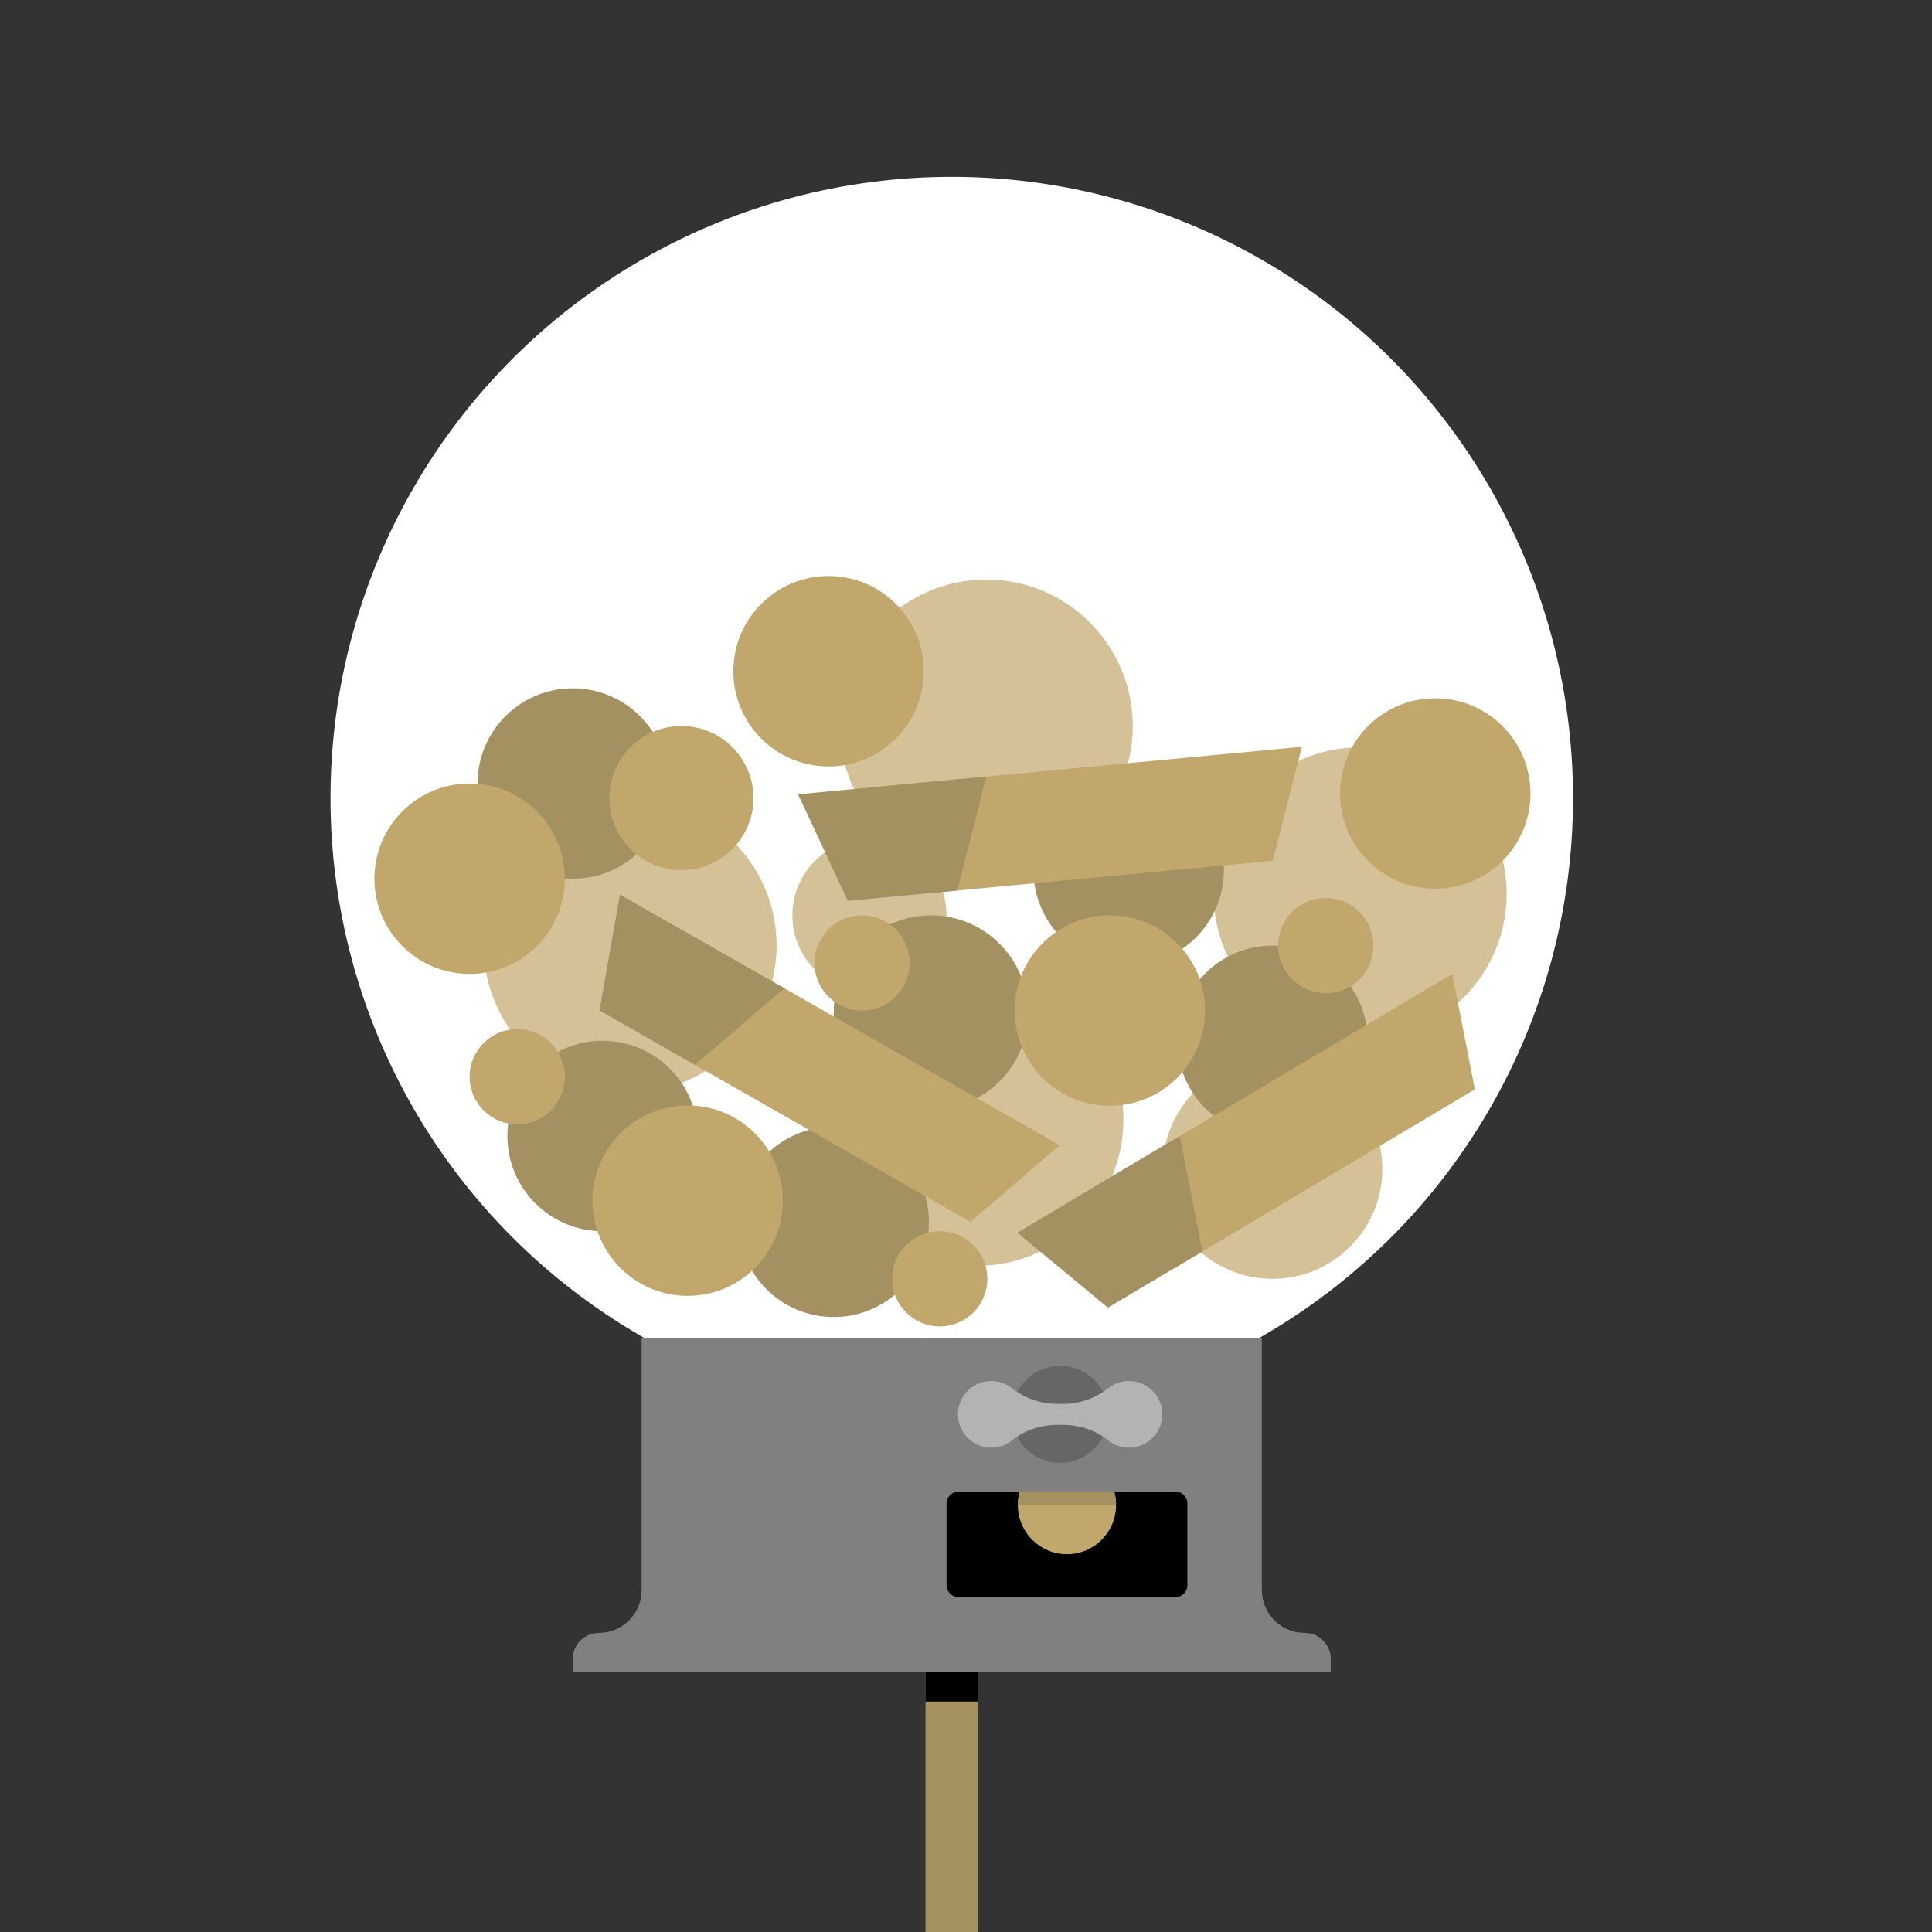
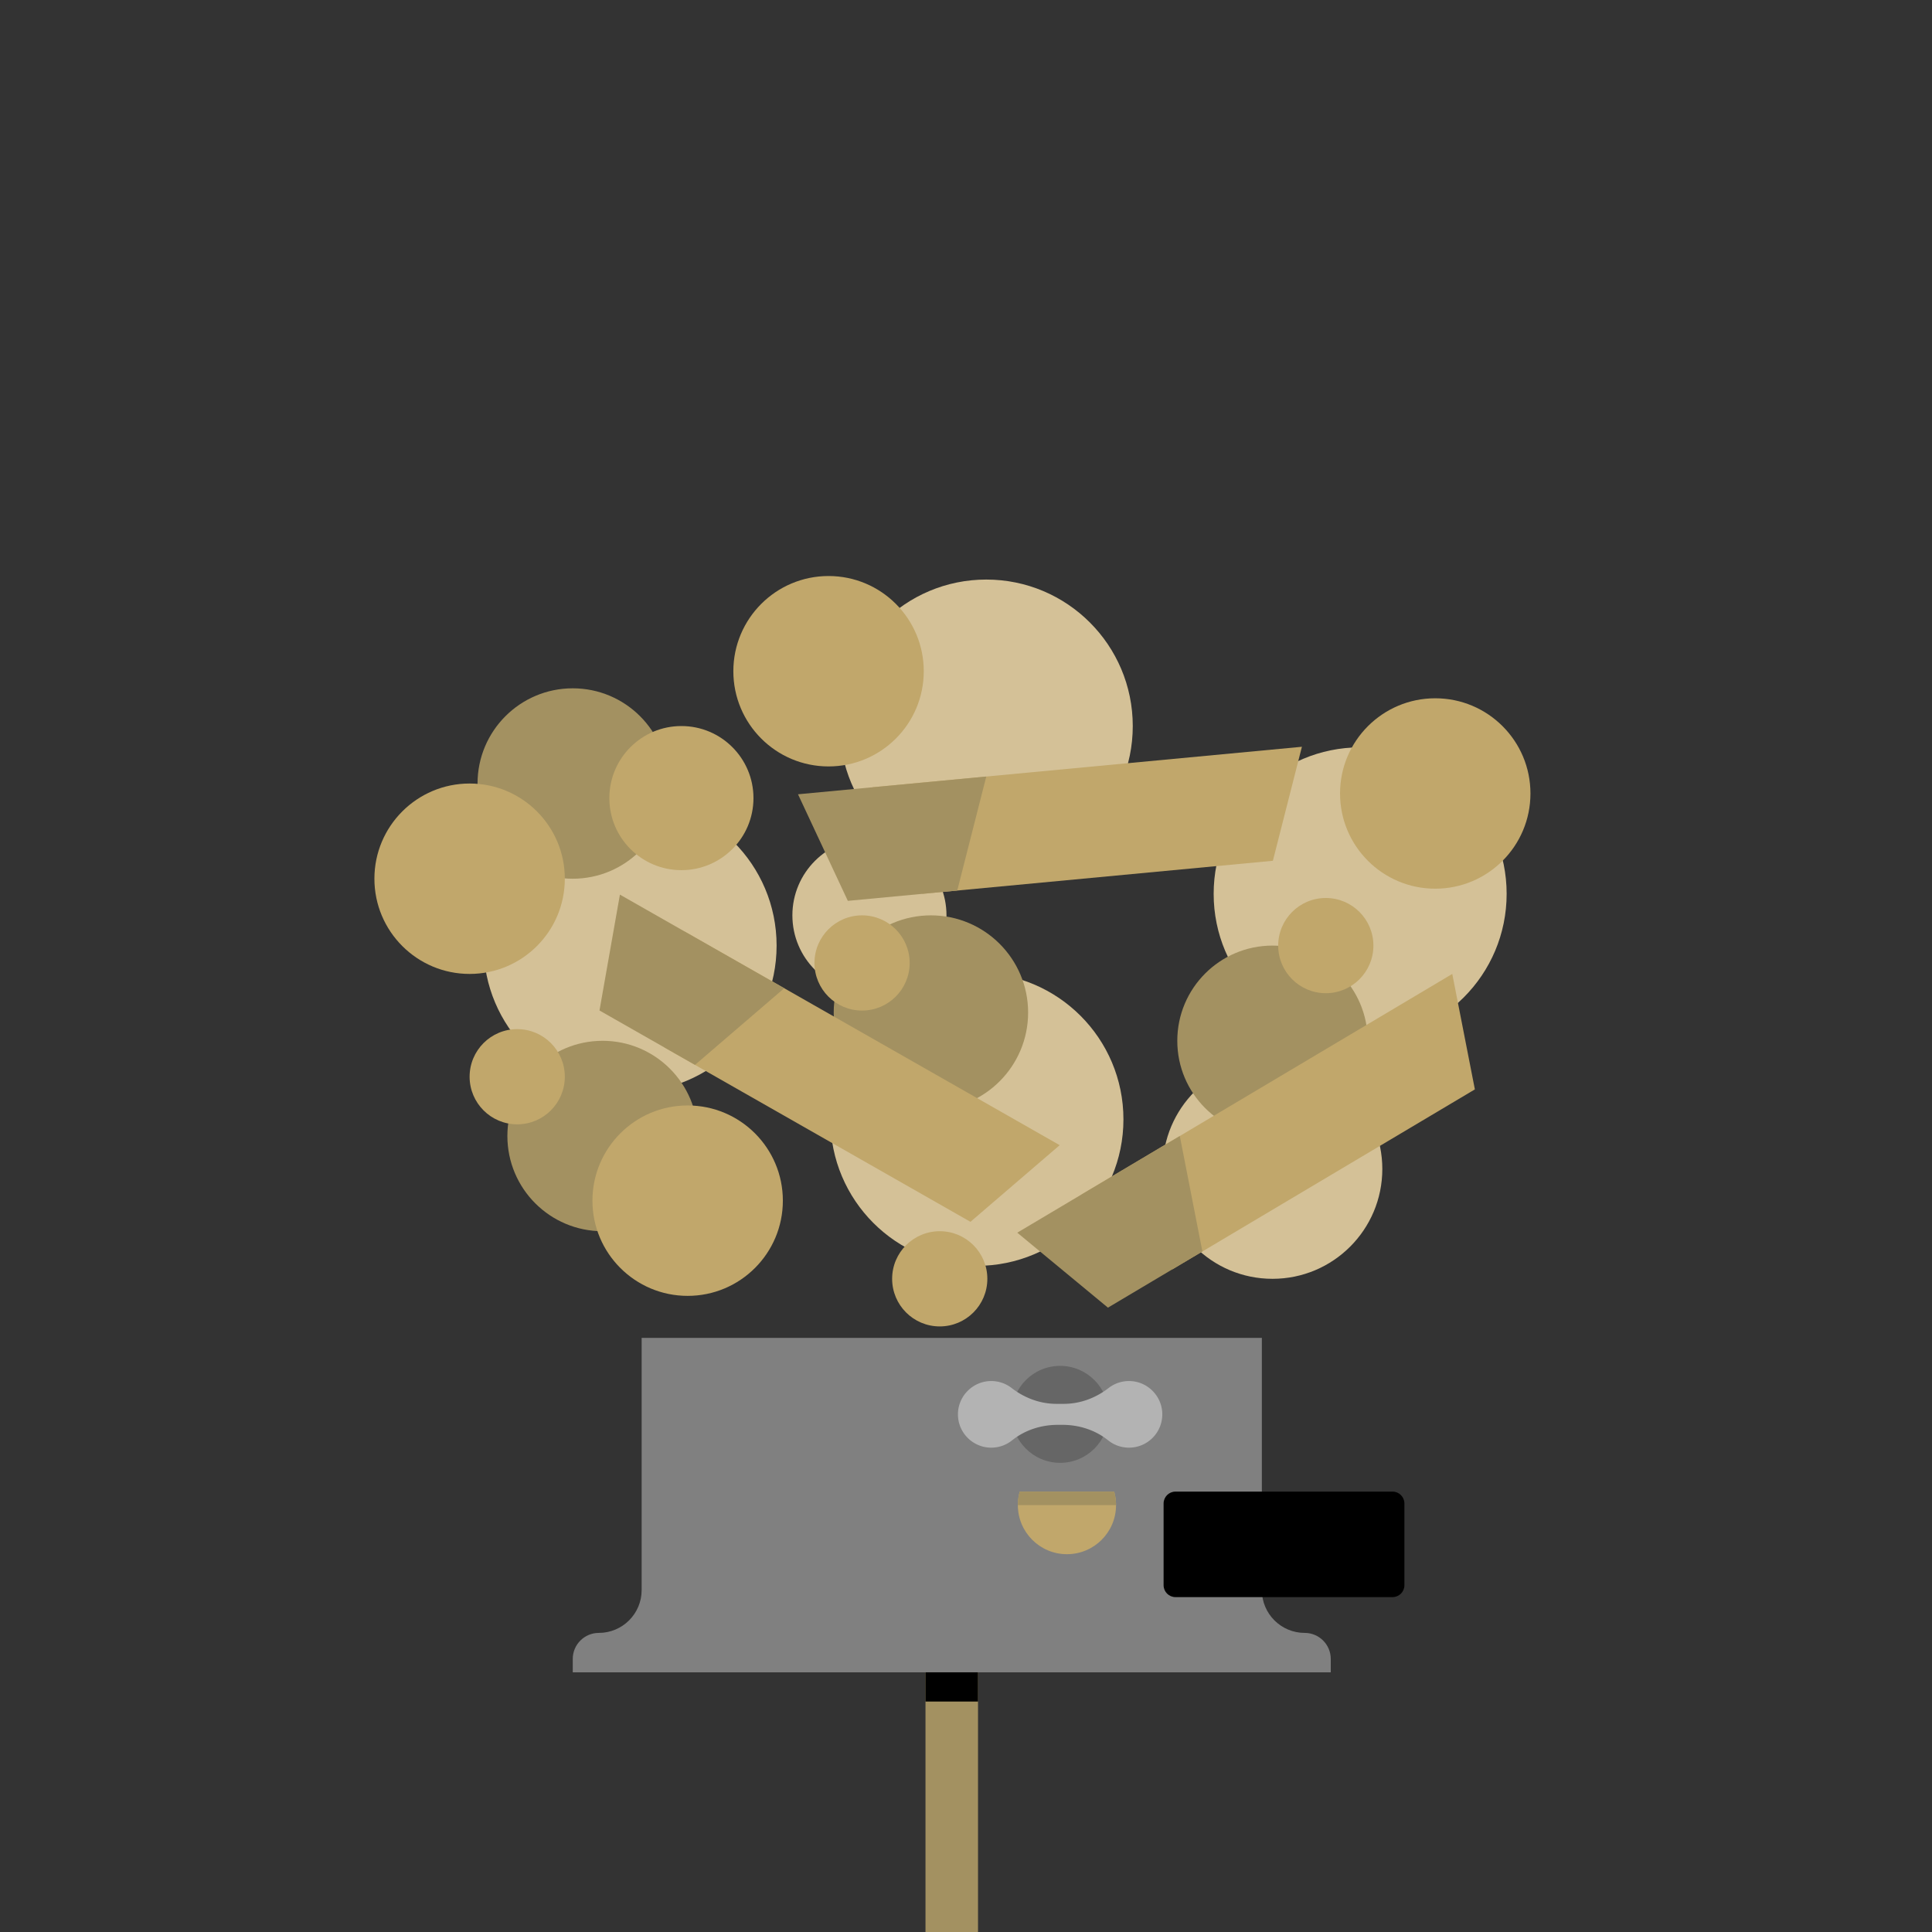
<svg xmlns="http://www.w3.org/2000/svg" viewBox="0 0 2000 2000">
  <rect x="0" y="0" width="2000" height="2000" fill="#333333" stroke="none" />
-   <circle cx="985.252" cy="826.193" r="643.113" fill="#fff" />
  <circle cx="652.287" cy="978.875" r="151.647" fill="#d4c197" />
  <circle cx="1011.33" cy="1158.77" r="151.647" fill="#d4c197" />
  <circle cx="1020.988" cy="751.6" r="151.647" fill="#d4c197" />
  <circle cx="1408.022" cy="925.301" r="151.647" fill="#d4c197" />
  <circle cx="1317.284" cy="1210.137" r="113.688" fill="#d4c197" />
  <circle cx="900.038" cy="947.57" r="79.764" fill="#d4c197" />
  <circle cx="592.904" cy="811.096" r="98.557" fill="#a39161" />
  <circle cx="1317.284" cy="1077.432" r="98.557" fill="#a39161" />
-   <circle cx="1168.401" cy="900.785" r="98.557" fill="#a39161" />
-   <circle cx="863.059" cy="1264.83" r="98.557" fill="#a39161" />
  <circle cx="623.798" cy="1175.989" r="98.557" fill="#a39161" />
  <circle cx="963.683" cy="1048.193" r="100.624" fill="#a39161" />
  <path d="M1350.62 1690.376c-24.493 0-44.348-19.855-44.348-44.347v-261.053h-642.04v261.053c0 24.492-19.855 44.347-44.347 44.347-14.901 0-26.98 12.079-26.98 26.98v13.818h784.696v-13.818c-.001-14.9-12.08-26.98-26.981-26.98z" fill="gray" />
  <circle cx="1097.436" cy="1464.131" r="50.187" fill="#666" />
-   <path d="M1216.851 1653.329H992.16c-6.791 0-12.296-5.505-12.296-12.296v-84.636c0-6.791 5.505-12.296 12.296-12.296h224.69c6.791 0 12.296 5.505 12.296 12.296v84.636c.001 6.791-5.504 12.296-12.295 12.296z" />
+   <path d="M1216.851 1653.329c-6.791 0-12.296-5.505-12.296-12.296v-84.636c0-6.791 5.505-12.296 12.296-12.296h224.69c6.791 0 12.296 5.505 12.296 12.296v84.636c.001 6.791-5.504 12.296-12.295 12.296z" />
  <path d="M1171.096 1429.731c-8.871-.594-17.082 2.172-23.49 7.148-13.316 10.342-29.461 16.382-46.321 16.382h-7.697c-16.86 0-33.006-6.04-46.321-16.382-6.408-4.977-14.619-7.742-23.49-7.148-17.03 1.14-30.846 14.922-32.023 31.95-1.393 20.151 14.542 36.93 34.395 36.93a34.31 34.31 0 0021.555-7.573c13.31-10.685 30.125-16.036 47.194-16.036h5.078c17.068 0 33.884 5.352 47.194 16.037a34.31 34.31 0 0021.555 7.573c19.853 0 35.787-16.779 34.395-36.93-1.178-17.029-14.994-30.811-32.024-31.951z" fill="#b3b3b3" />
  <path fill="#c1a76b" d="M1213.444 1314.111l313.341-186.382-23.395-119.519-383.805 228.296z" />
  <path fill="#a39161" d="M1244.719 1295.508l-23.395-119.519-168.246 100.077 93.859 77.605z" />
  <path fill="#c1a76b" d="M687.822 1084.354l316.78 180.476 92.388-79.351-388.018-221.062z" />
  <path fill="#a39161" d="M719.44 1102.367l92.388-79.351-170.093-96.905-21.15 119.937z" />
  <path fill="#c1a76b" d="M954.71 925.301l362.974-34.222 30.049-118.022-444.6 41.917z" />
  <path fill="#a39161" d="M990.939 921.885l30.049-118.022-194.896 18.375 51.577 110.326z" />
  <circle cx="711.857" cy="1242.923" r="98.557" fill="#c1a76b" />
  <circle cx="1485.764" cy="821.415" r="98.557" fill="#c1a76b" />
  <circle cx="705.395" cy="826.193" r="74.592" fill="#c1a76b" />
-   <circle cx="1148.898" cy="1046.127" r="98.557" fill="#c1a76b" />
  <circle cx="857.717" cy="694.852" r="98.557" fill="#c1a76b" />
  <circle cx="486.141" cy="909.653" r="98.557" fill="#c1a76b" />
  <circle cx="972.818" cy="1323.825" r="49.279" fill="#c1a76b" />
  <path d="M1155.328 1558.071c0 28.07-22.75 50.83-50.82 50.83s-50.83-22.76-50.83-50.83c0-.46.01-.93.02-1.39.01-.32.02-.64.04-.95.01-.43.04-.87.07-1.3.04-.52.08-1.04.13-1.56.02-.11.03-.23.04-.35.05-.46.11-.91.17-1.36.09-.7.2-1.39.32-2.08.1-.54.21-1.07.32-1.6.12-.57.25-1.14.39-1.7.14-.55.28-1.09.43-1.62.01-.02.01-.04.02-.06h97.75c.01.02.01.04.021.06.15.53.29 1.07.43 1.62.14.56.27 1.13.39 1.7.11.53.22 1.06.32 1.6.12.69.23 1.38.32 2.08.06.45.12.9.17 1.36.01.12.02.24.04.35.05.52.09 1.04.13 1.56.03.43.06.87.07 1.3.02.31.03.63.04.95.009.46.019.93.019 1.39z" fill="#c1a76b" />
  <circle cx="535.42" cy="1114.624" r="49.279" fill="#c1a76b" />
  <circle cx="1372.463" cy="978.875" r="49.279" fill="#c1a76b" />
  <circle cx="892.406" cy="996.849" r="49.279" fill="#c1a76b" />
  <path fill="#a39161" d="M958.07 1731.175h54.364V2000H958.07z" />
  <path d="M958.07 1731.175h54.364v30.252H958.07z" />
  <path d="M1155.328 1558.071h-101.65c0-.46.01-.93.02-1.39.01-.32.02-.64.04-.95.01-.43.04-.87.07-1.3.04-.52.08-1.04.13-1.56.02-.11.03-.23.04-.35.05-.46.11-.91.17-1.36.09-.7.2-1.39.32-2.08.1-.54.21-1.07.32-1.6.12-.57.25-1.14.39-1.7.14-.55.28-1.09.43-1.62.01-.02.01-.04.02-.06h97.75c.01.02.01.04.021.06.15.53.29 1.07.43 1.62.14.56.27 1.13.39 1.7.11.53.22 1.06.32 1.6.12.69.23 1.38.32 2.08.06.45.12.9.17 1.36.01.12.02.24.04.35.05.52.09 1.04.13 1.56.03.43.06.87.07 1.3.02.31.03.63.04.95.009.46.019.93.019 1.39z" fill="#a39161" />
</svg>